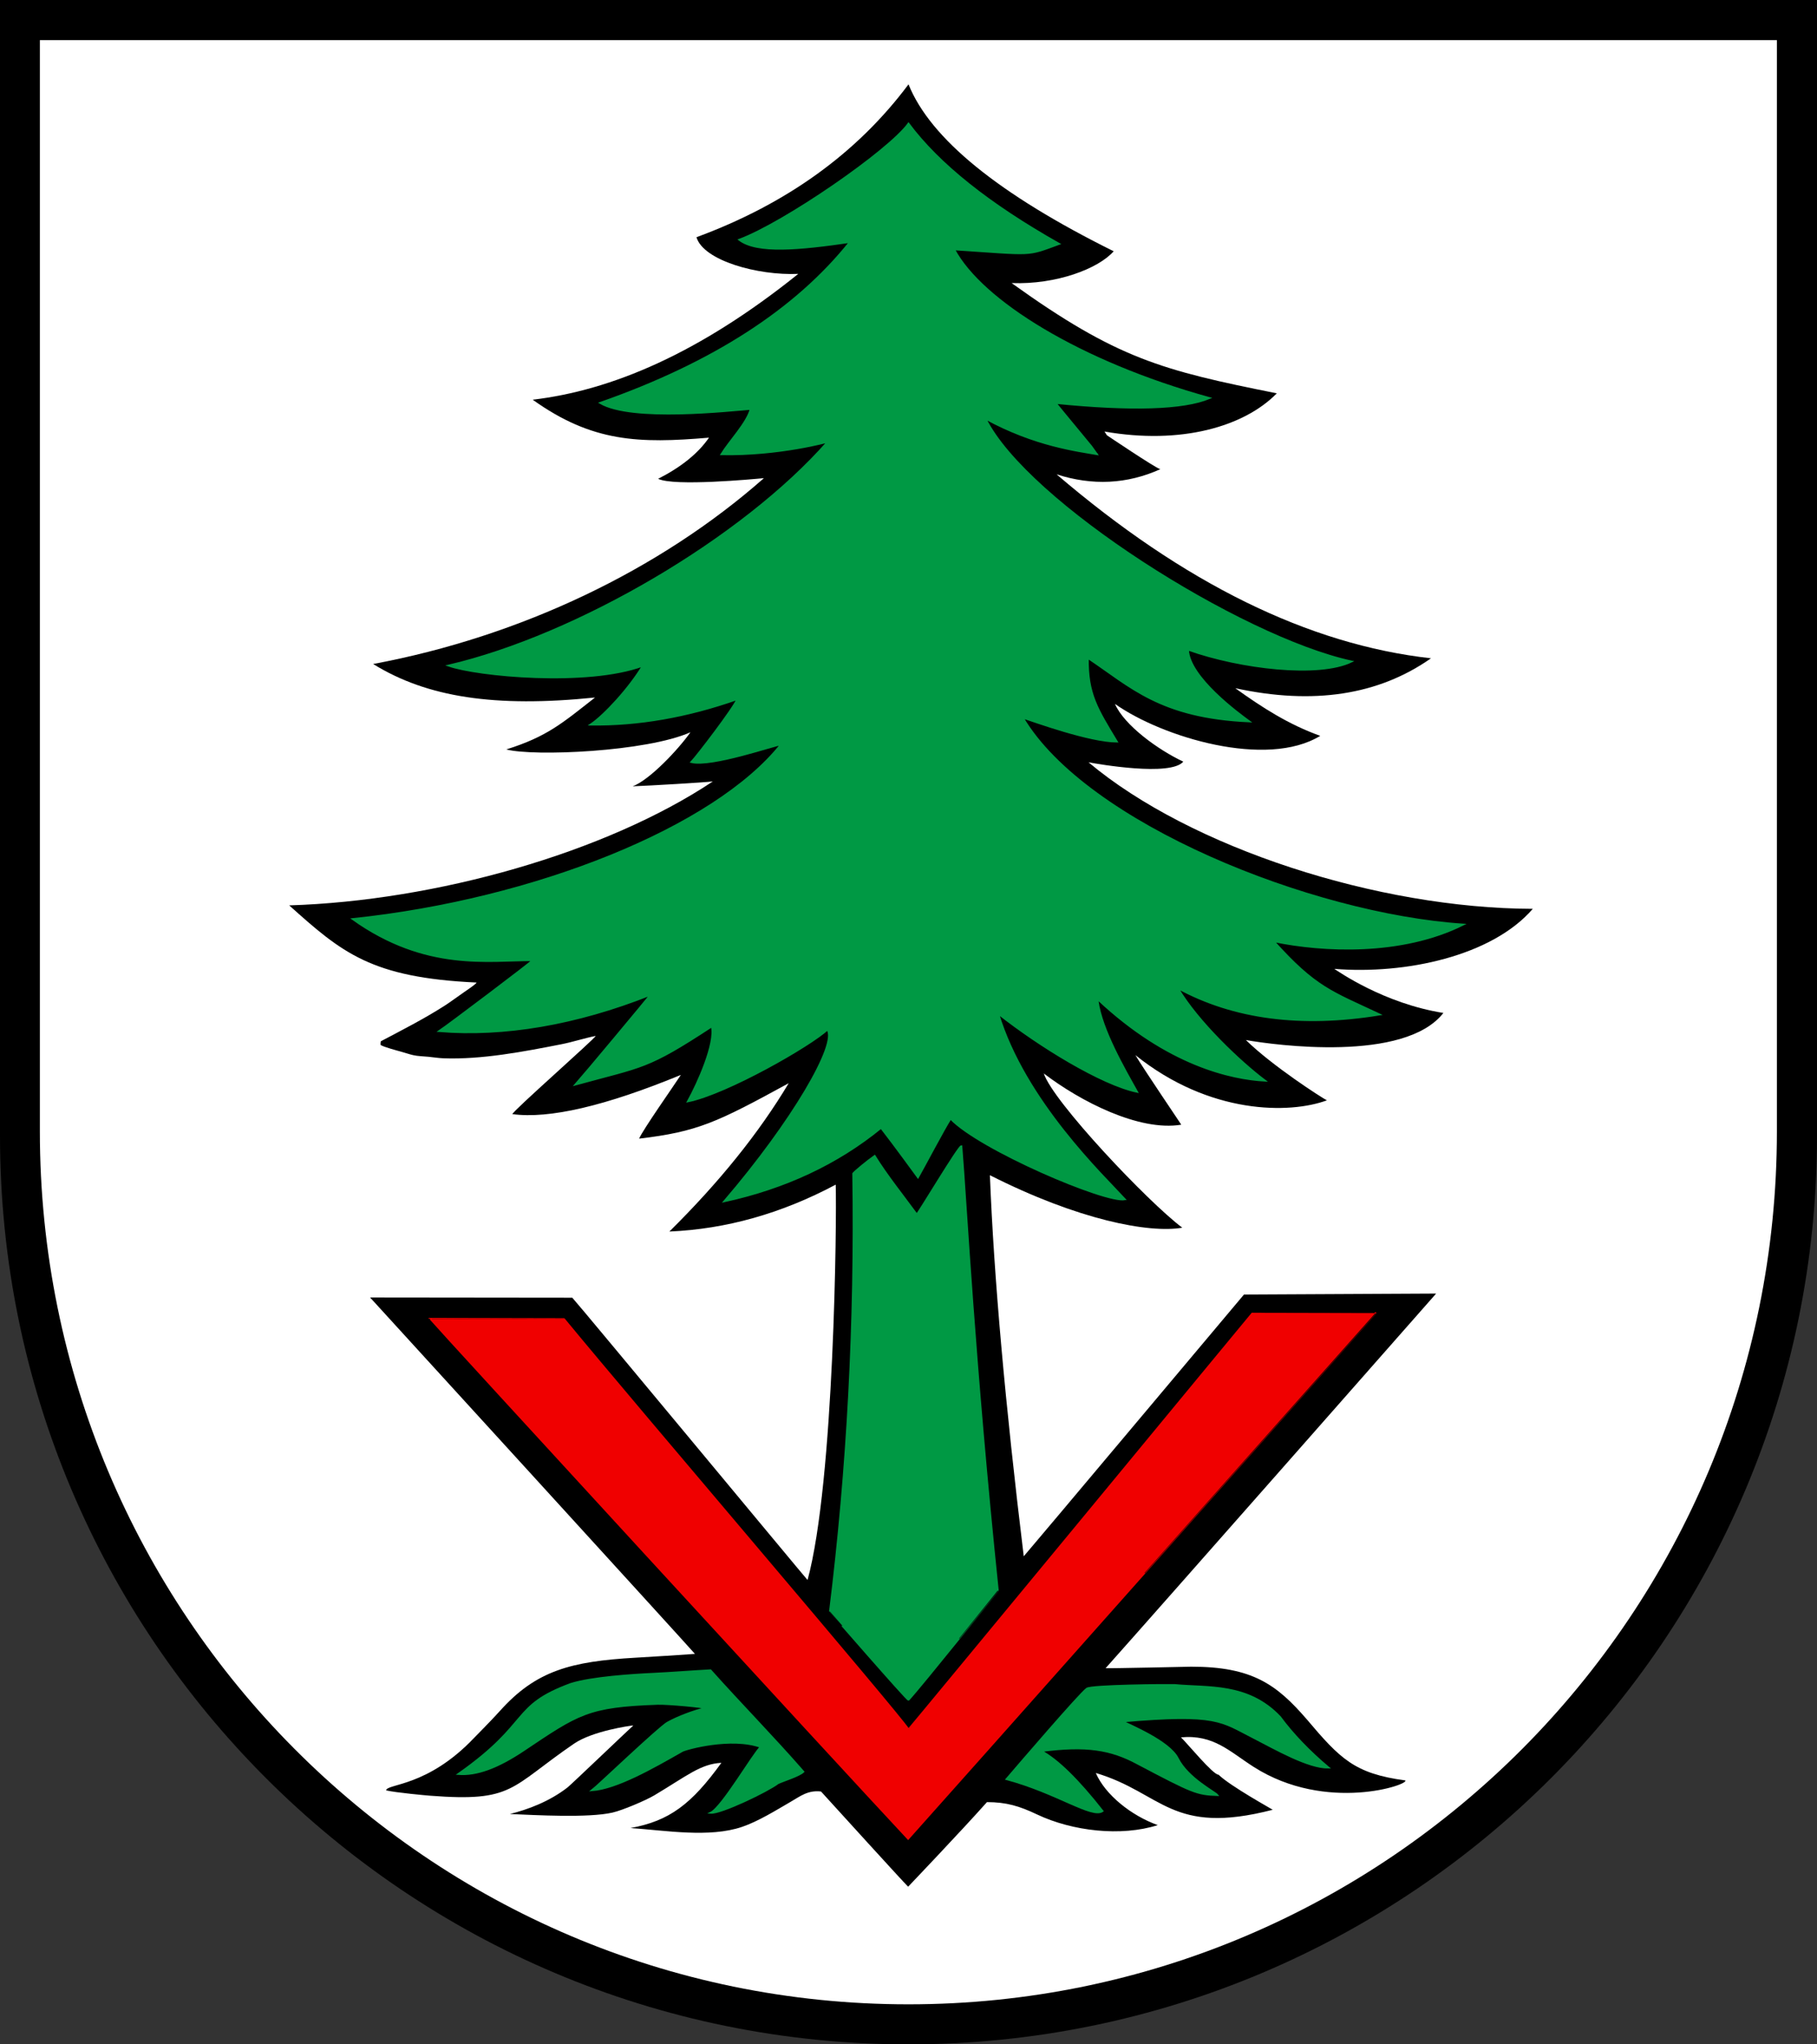
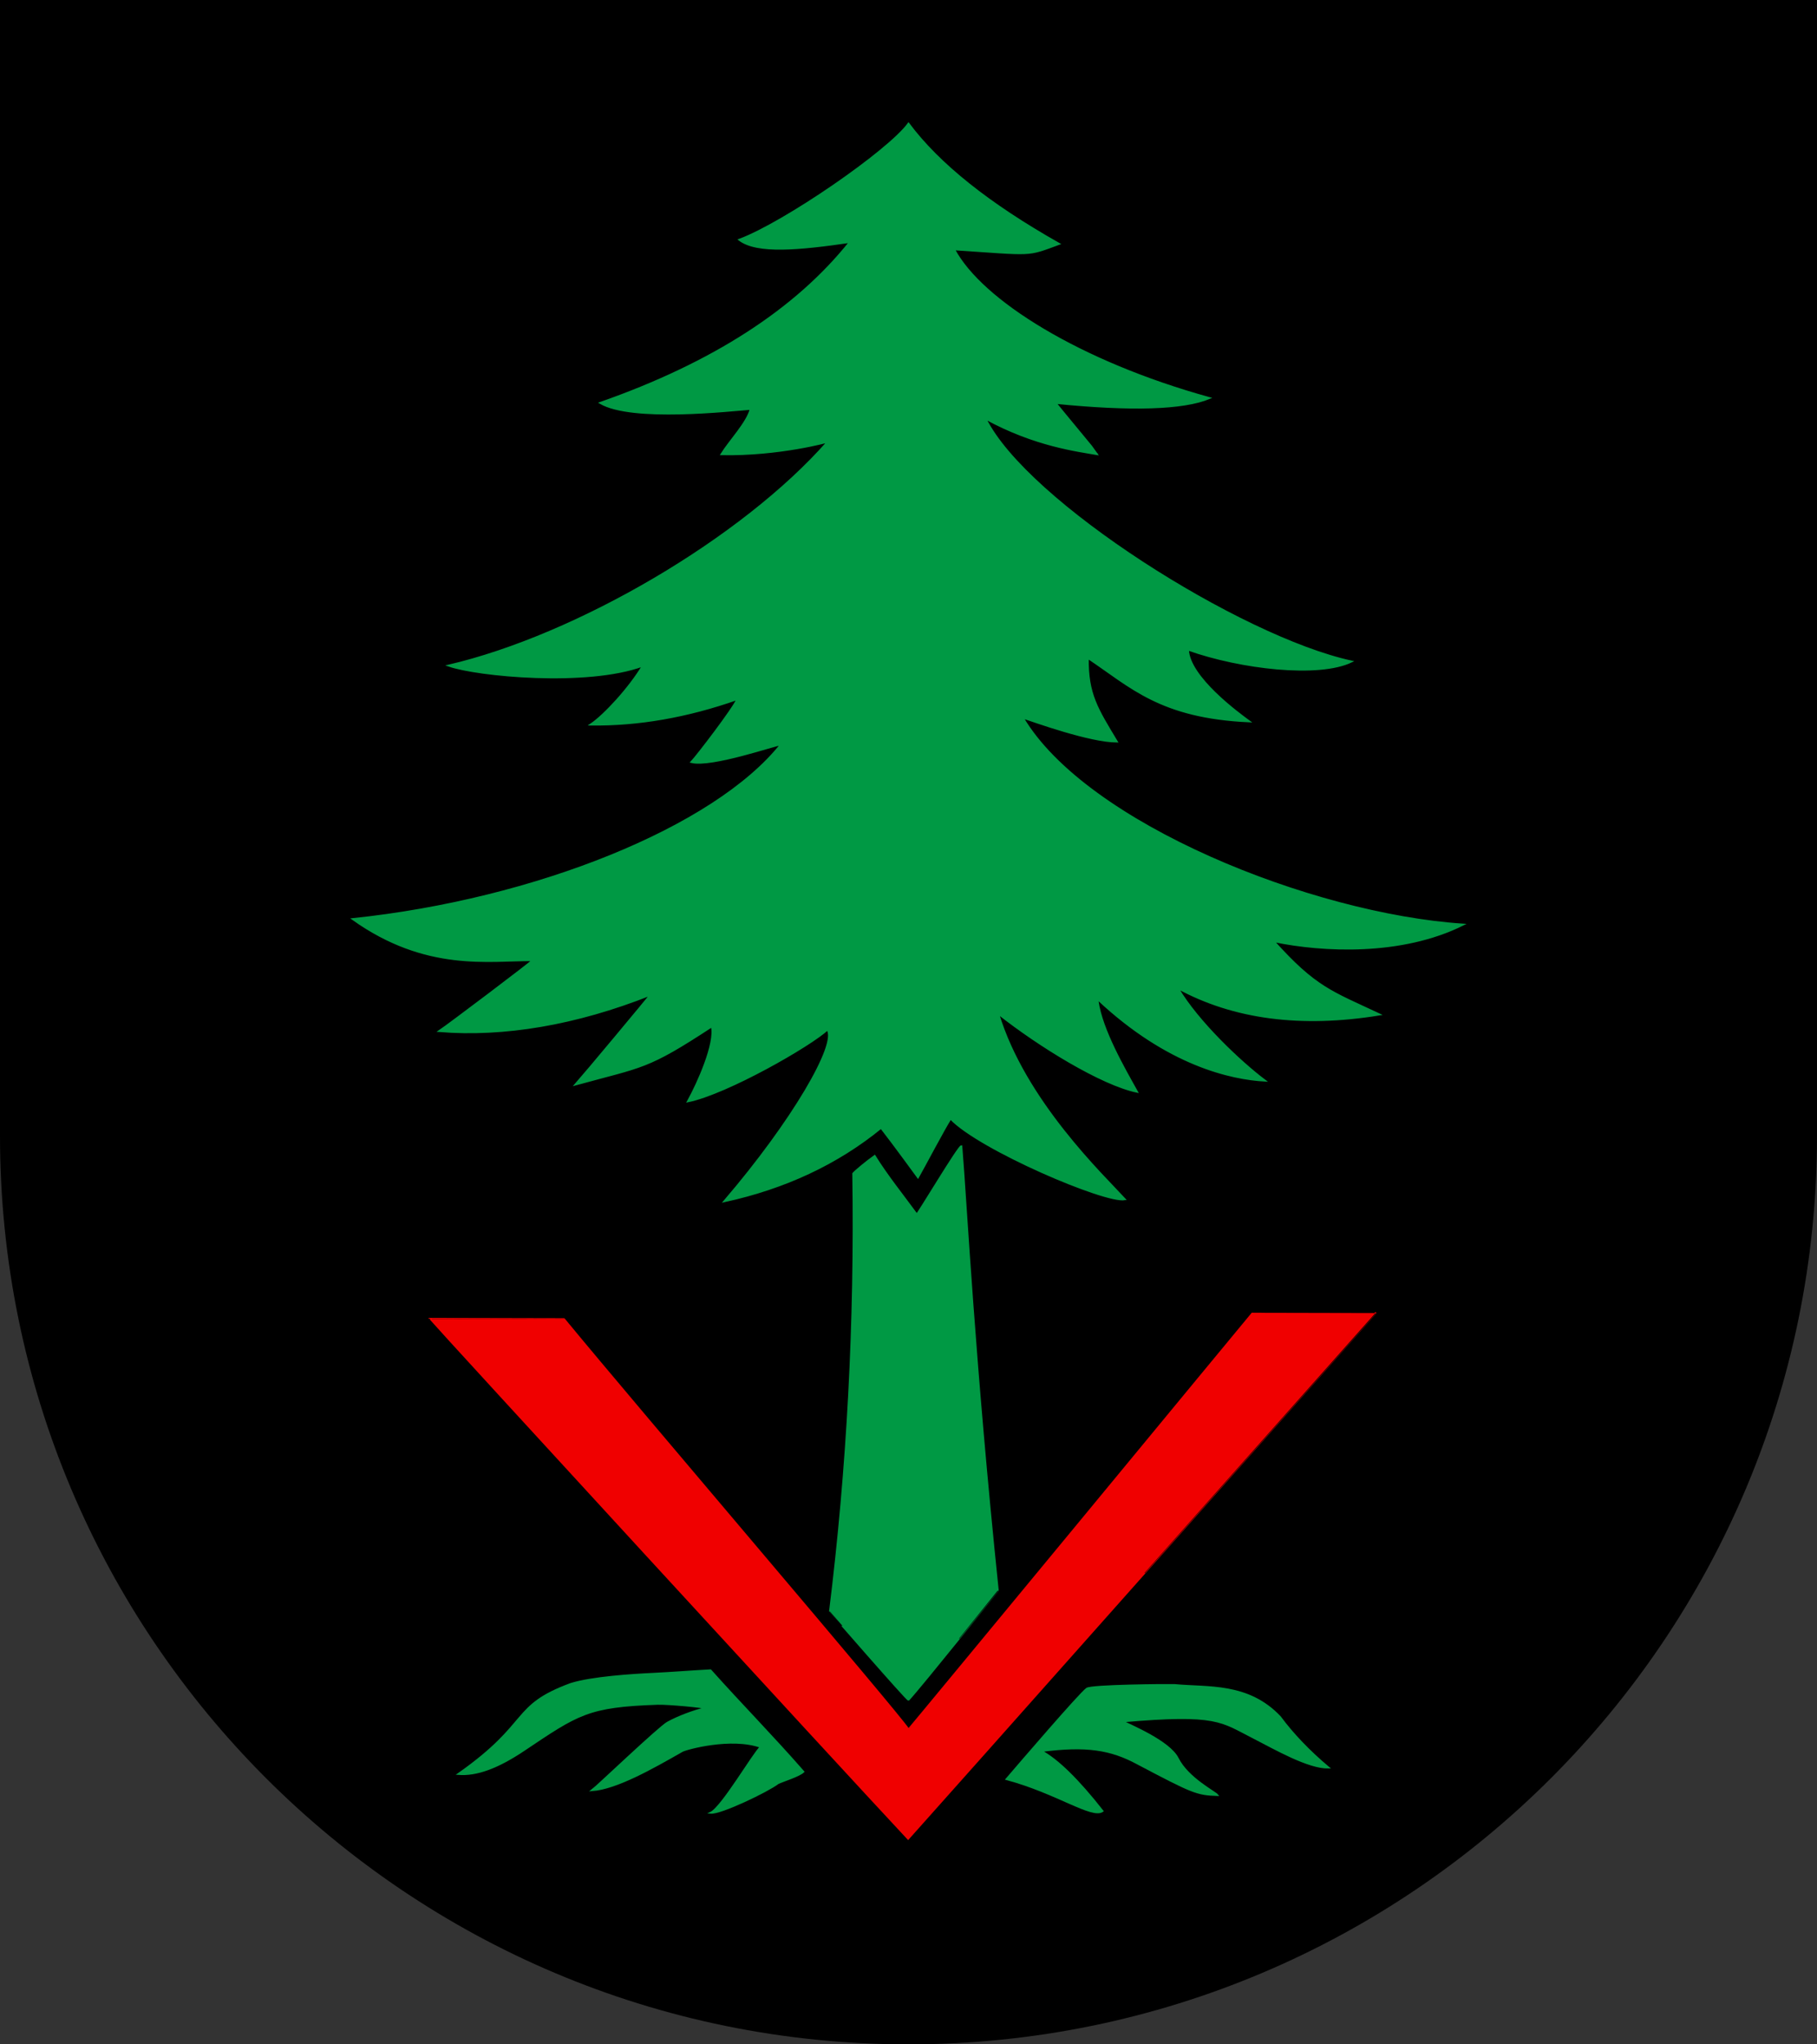
<svg xmlns="http://www.w3.org/2000/svg" width="283.465" height="318.897" viewBox="0 0 283.465 318.897" style="overflow:visible;enable-background:new 0 0 283.465 318.897" xml:space="preserve">
  <rect x="0" y="0" width="283.465" height="318.897" fill="#333333" stroke="none" />
  <g id="CMYK_Wappen">
    <path style="fill-rule:evenodd;clip-rule:evenodd;" d="M0,0h283.465v177.165c0,78.278-63.455,141.732-141.732,141.732    S0,255.443,0,177.165V0z" />
-     <path style="fill-rule:evenodd;clip-rule:evenodd;fill:#FFFFFF;" d="M6.219,6.26h270.99v170.218    c0,75.208-60.662,136.174-135.495,136.174S6.219,251.686,6.219,176.478V6.26z M141.676,294.304c0,0,8.367-8.768,12.296-13.193    c3.012,0,5.056,0.612,7.792,1.913c5.533,2.631,13.147,3.497,18.854,1.674c-4.133-1.48-8.195-4.73-9.666-8.131    c10.408,3.088,11.721,9.837,27.602,5.739c-0.112-0.107-6.568-3.651-8.456-5.474c-0.8,0.072-4.851-4.85-5.853-5.826    c5.095-0.467,7.575,2.212,11.359,4.623c11.318,7.212,24.443,2.712,23.616,2.093c-7.914-1.055-10.147-3.37-15.405-9.586    c-4.643-5.356-8.455-8.169-18.017-8.15c-0.008,0-13.152,0.292-13.313,0.231c8.76-9.811,51.563-58.437,51.563-58.437    c0.001-0.008-29.978,0.146-29.978,0.153c0-0.008-34.285,40.812-34.358,40.833c-2.897-23.761-4.658-43.577-5.281-59.447    c13.763,6.971,24.805,9.085,30.014,8.19c-5.459-4.105-20.209-19.73-21.603-24.061c5.719,4.367,14.894,9.08,21.443,7.991    c0.026-0.004-5.97-8.833-7.155-10.854c11.605,9.318,24.105,9.193,29.874,7.055c-0.802-0.407-8.519-5.361-12.635-9.406    c4.551,0.8,24.741,3.545,30.81-4.225c-9.318-1.48-16.438-6.514-17.019-6.875c11.075,0.896,24.575-1.979,30.969-9.366    c-24.115-0.056-53.394-9.488-69.313-22.858c1.517,0.286,12.794,2.245,14.787-0.1c-3.896-1.823-9.224-5.68-10.662-9.008    c7.419,5.228,23.669,10.103,32.026,4.982c-4.929-1.766-9.041-4.405-13.253-7.433c12.168,2.641,22.345,1.086,30.531-4.664    c-19.071-2.128-38.543-11.694-58.412-28.697c5.598,1.801,10.991,1.535,16.183-0.798c-0.793-0.211-8.337-5.301-8.337-5.301    c-0.111-0.2-0.254-0.382-0.372-0.578c11.928,2.092,21.786-0.756,26.884-5.958c-17.905-3.581-24.895-5.37-41.372-17.199    c6.993,0.259,13.541-2.251,15.923-4.962c-17.939-8.894-28.609-17.573-32.008-26.039c-8.006,10.721-19.033,18.67-33.08,23.847    c1.081,3.653,9.571,6,15.883,5.719c-15.489,12.445-29.177,18.184-41.432,19.63c9.301,6.655,16.607,6.845,27.502,5.919    c-1.681,2.442-4.324,4.581-7.932,6.417c2.435,1.217,14.87,0.054,16.501-0.1c-16.26,14.334-37.941,24.691-60.962,28.99    c8.396,5.201,19.018,6.823,34.615,5.227c-5.111,4.006-7.47,6.099-13.845,8.099c4.25,1.125,21.875,0.375,28.732-2.679    c-1.893,2.685-6.357,7.429-9.009,8.43c2.858-0.105,11.217-0.606,12.496-0.757c-16.72,11.131-43.22,18.63-66.085,19.331    c8.221,7.371,12.771,11.284,29.236,12.037c-0.093,0.255-1.714,1.334-1.92,1.475c-1.046,0.713-2.058,1.491-3.122,2.172    c-3.166,2.025-6.585,3.764-9.905,5.52c-0.035,0.181-0.053,0.375-0.04,0.559c0.416,0.318,2.691,0.915,3.169,1.049    c0.628,0.176,1.26,0.395,1.894,0.544c0.736,0.174,1.632,0.184,2.392,0.259c0.774,0.078,1.576,0.21,2.352,0.239    c6.004,0.222,12.559-1.043,18.414-2.192c1.791-0.352,3.545-0.942,5.341-1.296c-0.064,0.381-12.982,11.746-12.993,12.196    c5.743,0.774,14.506-1.265,26.286-6.118c-1.094,1.682-5.965,8.601-6.517,9.944c9.106-1.085,12.073-2.486,23.337-8.648    c-4.619,7.729-10.824,15.441-18.614,23.137c8.853-0.377,17.502-2.815,25.948-7.313c0.171,5.235-0.204,46.297-4.392,61.672    c-0.269-0.246-35.57-42.822-36.702-44.035c0,0-31.547-0.041-31.547-0.034c0-0.007,50.224,55.002,50.679,55.595    c-3.088,0.213-6.177,0.414-9.267,0.592c-10.055,0.577-15.525,1.998-21.186,8.336c-1.27,1.422-4.004,4.168-4.005,4.177    c-7.285,7.682-13.598,7.119-13.723,8.182c1.63,0.375,6.323,0.791,6.887,0.834c13.028,1.002,12.374-1.229,22.42-8.111    c2.881-1.973,8.641-2.8,9.267-2.85c-0.251,0.194-9.738,9.257-10.263,9.666c-2.829,2.2-6.211,3.461-8.998,4.148    c3.937,0.171,12.276,0.64,16.013-0.223c1.574-0.363,5.195-1.902,6.517-2.69c5.112-3.048,7.206-4.899,10.464-5.07    c-4.655,6.442-8.112,9.076-14.181,10.17c5.455,0.375,12.313,1.563,17.429-0.188c2.521-0.863,5.23-2.554,7.533-3.889    c1.562-0.905,2.726-1.86,4.763-1.621C130.633,282.25,140.789,293.438,141.676,294.304z" />
    <g>
      <path style="fill-rule:evenodd;clip-rule:evenodd;fill:#009944;stroke:#009944;stroke-width:0.283;stroke-miterlimit:3.864;" d="     M110.859,282.781c1.606,0.137,9-3.438,10.509-4.619c0.842-0.402,3.322-1.151,3.966-1.794     c-4.701-5.388-9.728-10.492-14.489-15.823c-2.97,0.159-5.936,0.403-8.908,0.545c-3.352,0.16-9.652,0.564-12.894,1.588     c-9.434,3.479-6.059,5.978-17.538,14.05c2.823,0.216,6.092-0.967,10.185-3.707c8.492-5.686,9.982-6.865,20.92-7.239     c1.549-0.054,7.424,0.49,7.42,0.675c-1.831,0.445-4.261,1.349-5.9,2.26c-1.285,0.714-11.012,9.983-11.758,10.542     c3.801-0.29,9.327-3.416,14.05-6.118c0.621-0.355,7.688-2.297,12.257-0.638C117.535,273.524,112.682,281.899,110.859,282.781z" />
      <path style="fill-rule:evenodd;clip-rule:evenodd;fill:#009944;stroke:#009944;stroke-width:0.283;stroke-miterlimit:3.864;" d="     M172.008,282.507c-3.825-4.867-7.014-7.989-9.566-9.367c7.037-0.913,10.843-0.305,15.026,1.953     c8.642,4.563,9.236,4.804,12.456,4.923c-0.343-0.456-4.627-2.61-6.179-5.72c-1.343-2.693-7.632-5.225-8.609-5.779     c14.849-1.298,15.355-0.018,20.428,2.544c3.358,1.72,8.546,4.72,11.698,4.67c-3.058-2.581-5.582-5.218-7.573-7.911     c-5.017-5.288-11.204-4.476-16.48-4.982c-1.146-0.035-12.934,0.06-13.652,0.578c-1.107,0.8-10.224,11.413-12.535,14.109     C164.922,279.656,170.359,283.656,172.008,282.507z" />
      <path style="fill-rule:evenodd;clip-rule:evenodd;fill:#009944;stroke:#009944;stroke-width:0.283;stroke-miterlimit:3.864;" d="     M141.733,265.156c2.211-2.422,13.933-17.074,13.933-17.066c-3.71-35.71-4.922-59.992-5.682-69.308     c-0.419-0.045-6.868,10.793-6.973,10.651c-2.12-2.895-4.668-6.066-6.558-9.121c-1.131,0.793-3.108,2.425-3.348,2.75     c0.354,23.203-0.855,45.975-3.628,68.315C129.479,251.37,141.538,265.254,141.733,265.156z" />
      <path style="fill-rule:evenodd;clip-rule:evenodd;fill:#009944;stroke:#009944;stroke-width:0.283;stroke-miterlimit:3.864;" d="     M112.997,187.388c9.469-2.064,17.62-5.884,24.453-11.459c1.945,2.484,5.76,7.732,5.76,7.732c0.791-1.377,4.056-7.58,5.082-9.167     c4.567,4.789,24.192,13.164,27.204,12.588c-3.309-3.607-15.637-15.299-19.771-28.969c6.384,5.045,16.134,11.045,21.663,12.196     c-1.985-3.563-5.529-9.651-6.146-14.163c-0.011-0.083-0.028-0.192,0.066-0.226c10.925,10.237,20.8,12.362,26.048,12.655     c-3.873-2.917-10.498-9.167-13.612-14.448c8.729,4.743,19.225,6.119,31.488,4.125c-7.578-3.551-10.037-4.191-16.541-11.439     c7.667,1.595,19.917,2.22,29.574-2.59c-23.657-1.564-58.907-15.689-68.715-32.285c1.873,0.616,10.433,3.721,14.688,3.747     c-3.076-5.106-4.602-7.424-4.523-13.054c6.717,4.479,11.269,9.277,25.19,9.905c-1.642-1.205-9.422-6.877-9.566-11.2     c8.271,2.932,20.395,4.322,25.509,1.854c-17.364-3.781-50.739-24.906-57.116-37.904c7.752,4.249,14.448,5.035,17.518,5.58     c-0.014-0.069-6.294-7.621-6.576-8.012c11.91,1.189,19.915,0.937,24.015-0.757c-20.274-5.607-35.579-15.188-39.839-23.197     c12.567,0.827,11.19,1.048,16.382-0.856c-10.958-6.185-18.791-12.438-23.498-18.758C138.58,23.616,122.36,34.78,115.33,37.4     c2.779,2.134,9.401,1.484,17.277,0.343c-8.45,10.594-21.444,18.964-38.98,25.11c4.982,2.931,20.388,1.151,23.482,0.931     c-0.5,2.125-3.356,5.093-4.57,7.081c8.945,0.169,16.762-1.976,16.641-1.993c-13.32,15.162-39.195,30.286-59.209,34.955     c4.514,1.581,21.639,3.206,30.332,0c-2.068,3.456-5.943,7.706-8.171,9.207c7.433,0.095,15.065-1.233,22.898-3.986     c-0.646,1.546-6.287,8.886-7.174,9.825c3.128,0.785,13.231-2.75,13.989-2.75c-10.361,13.035-38.486,24.285-66.821,27.242     c11.46,8.167,21.278,6.367,28.085,6.417c-0.093,0.243-13.213,10.14-14.594,11.06c10.048,0.822,21.344-1.061,32.969-5.685     c-0.352,0.52-10.563,12.743-11.704,14.015c10.633-2.917,11.079-2.391,21.265-9.067c0.644,2.631-2.188,8.916-3.728,11.698     c6.167-1.271,19.167-8.771,21.763-11.2C130.734,162.782,123.638,174.97,112.997,187.388z" />
    </g>
    <g>
      <path style="fill-rule:evenodd;clip-rule:evenodd;fill:#F00000;stroke:#F00000;stroke-width:0.283;stroke-miterlimit:3.864;" d="     M141.676,286.831c0.905-0.953,72.9-82.014,72.9-82.006c0-0.008-19.153-0.051-19.154-0.043c-0.005,0.046-53.624,65-53.688,64.999     c-1.373-2.251-42.072-49.831-53.747-64.019c0.001-0.007-20.864-0.047-20.864-0.047     C68.446,207.268,131.191,275.622,141.676,286.831z" />
    </g>
  </g>
</svg>